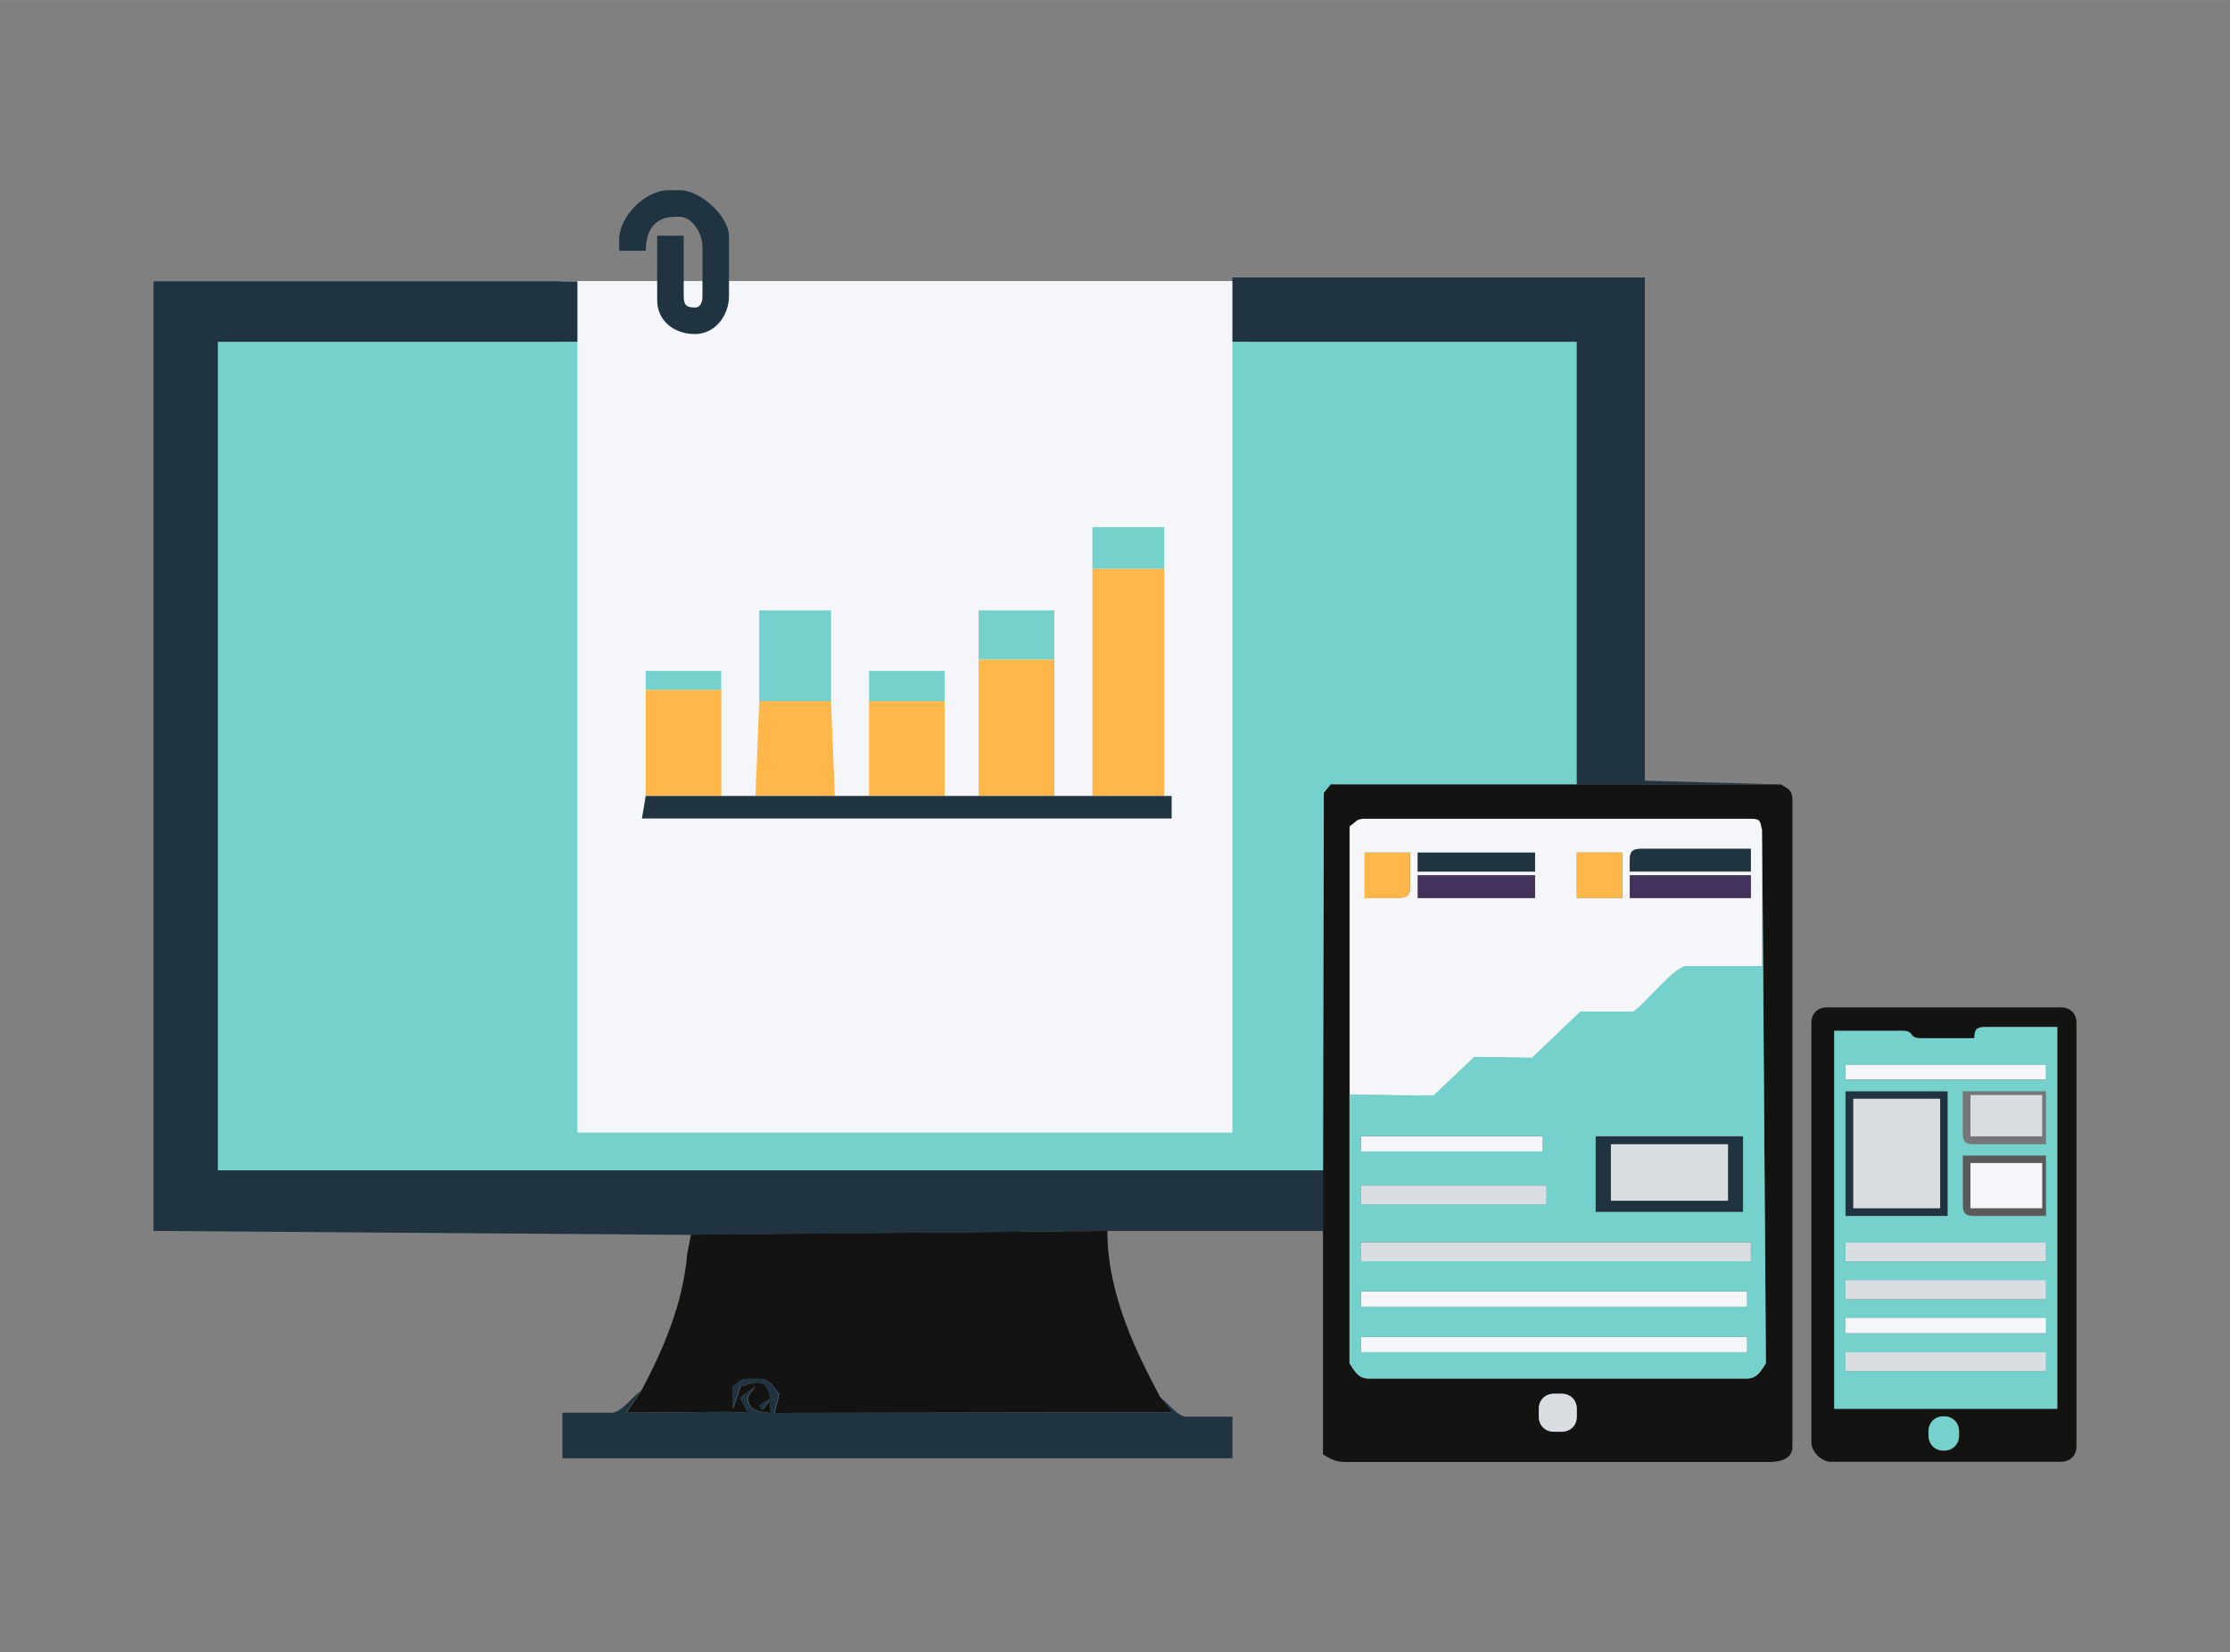
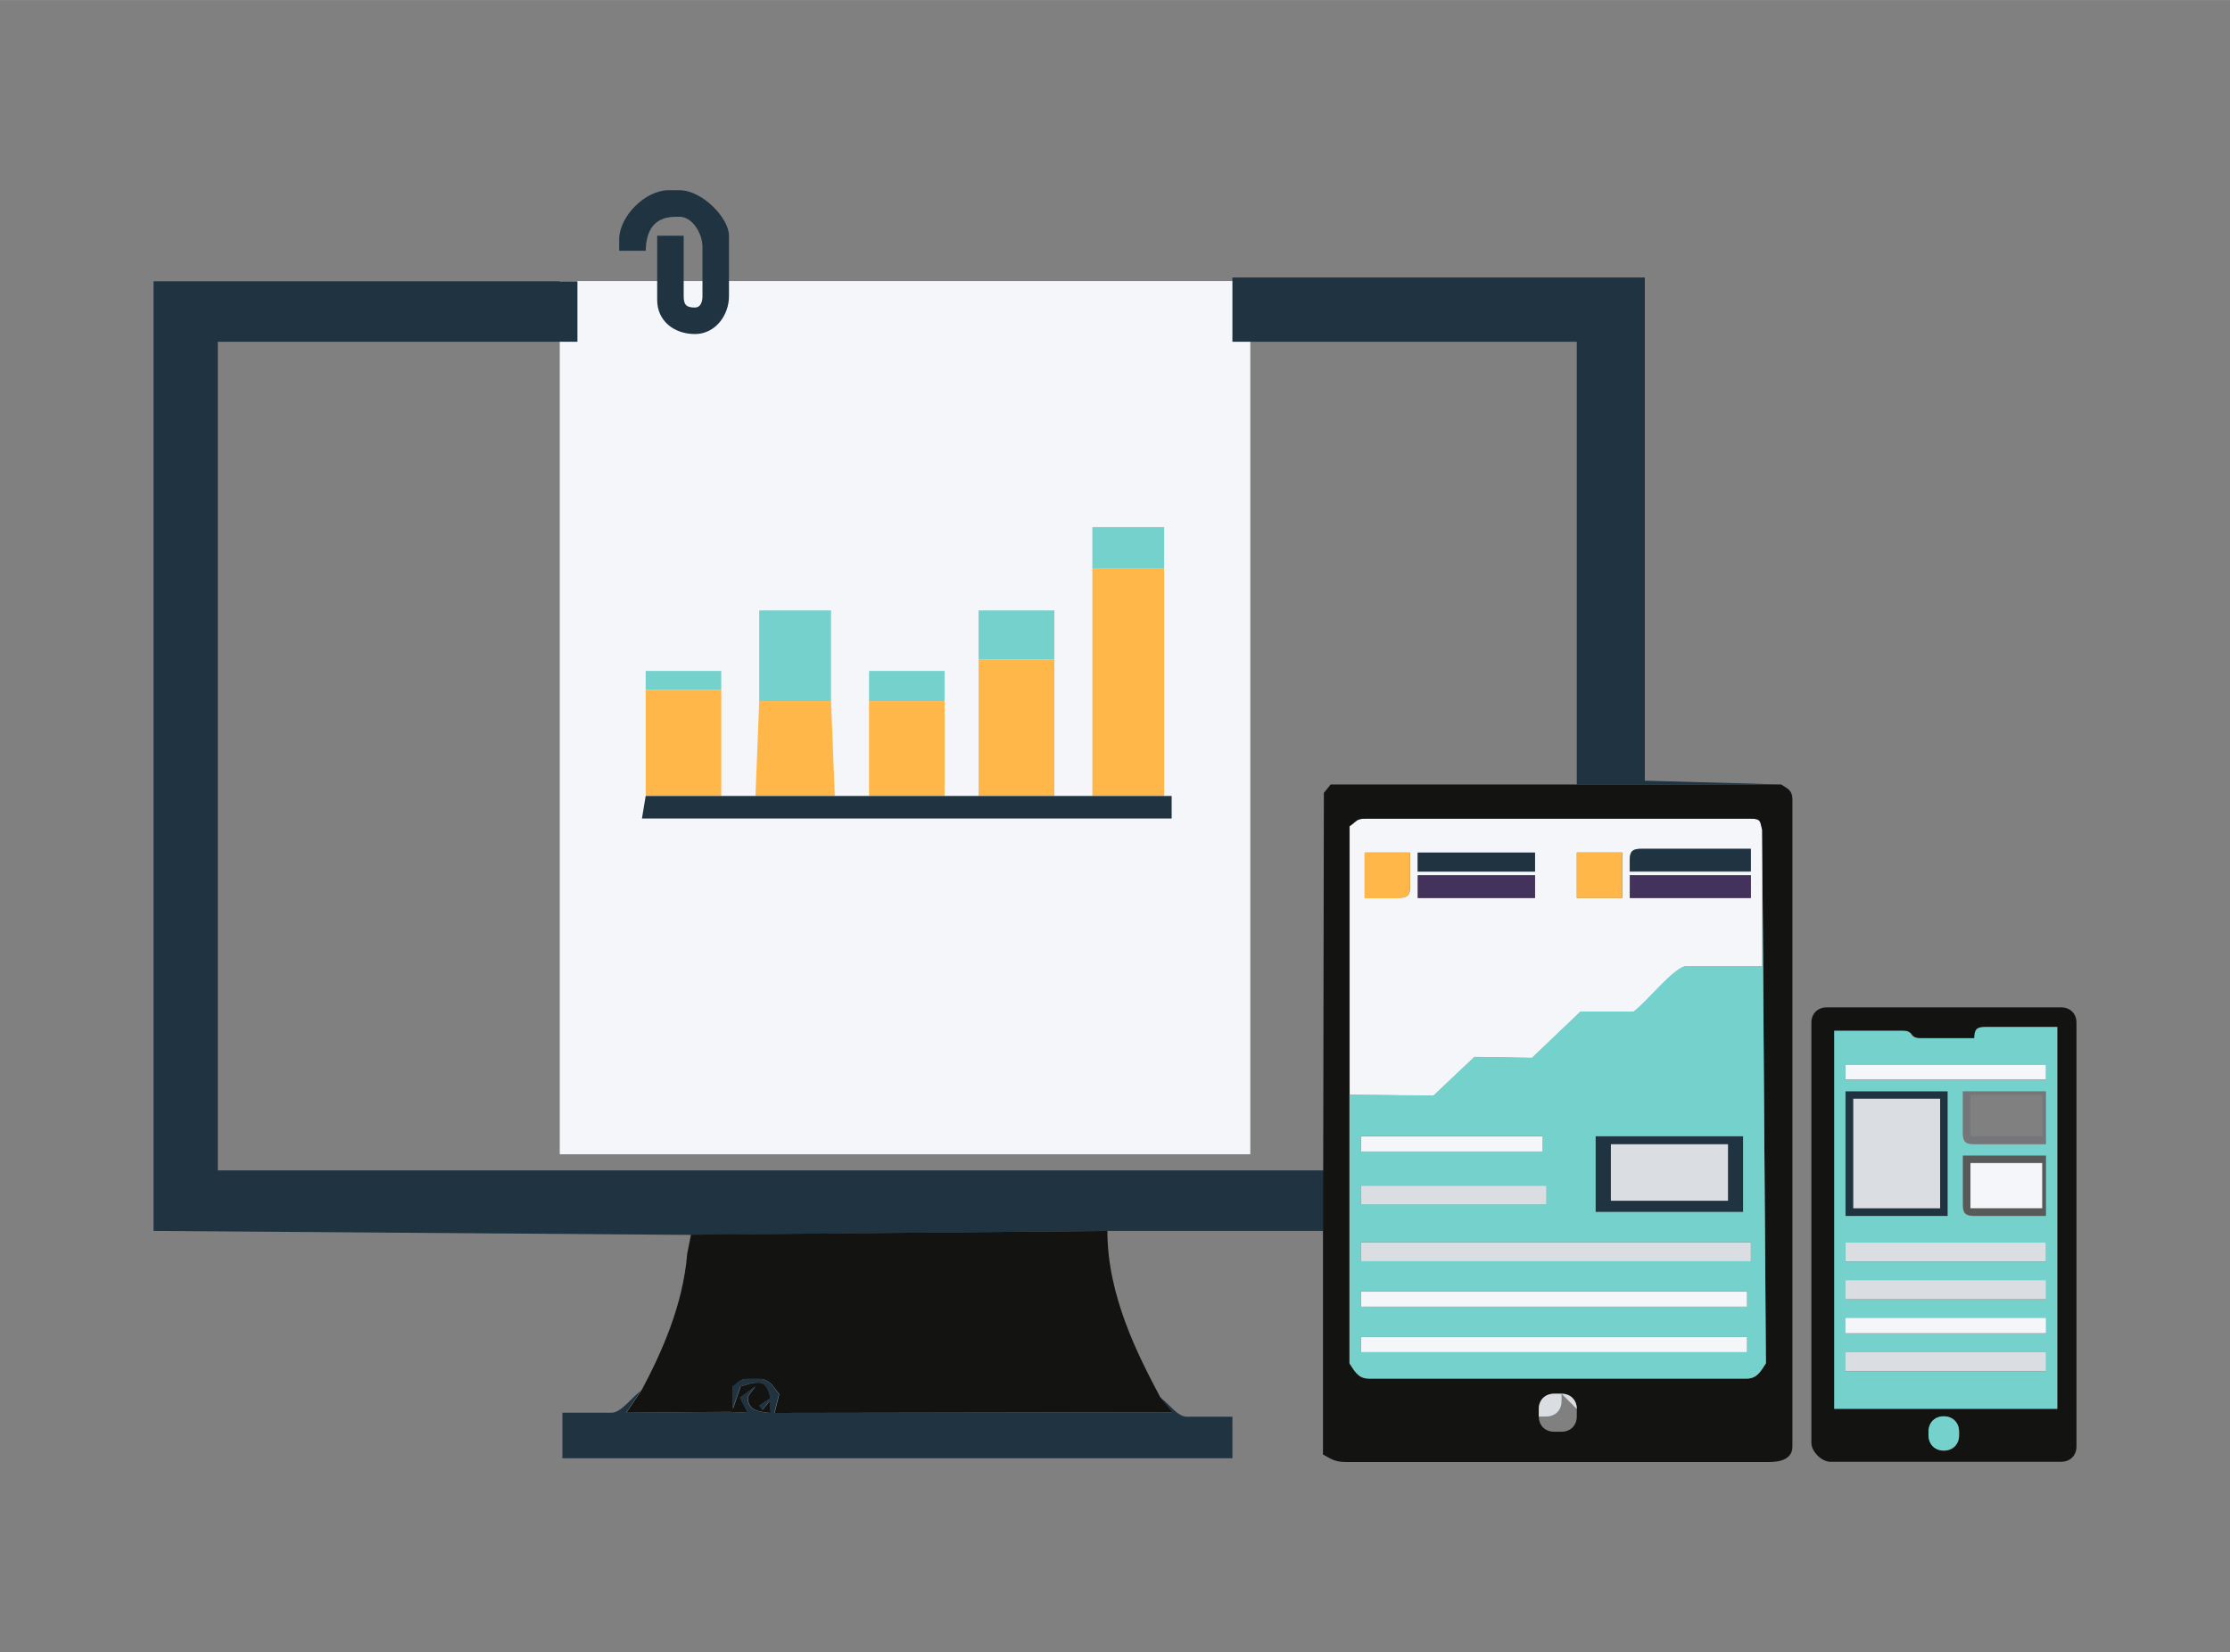
<svg xmlns="http://www.w3.org/2000/svg" xml:space="preserve" width="35.585mm" height="26.365mm" style="shape-rendering:geometricPrecision; text-rendering:geometricPrecision; image-rendering:optimizeQuality; fill-rule:evenodd; clip-rule:evenodd" viewBox="0 0 10.095 7.479">
  <rect x="0" y="0" width="10.095" height="7.479" fill="#808080" stroke="none" />
  <defs>
    <style type="text/css">
   
    .fil9 {fill:none}
    .fil8 {fill:#131311}
    .fil1 {fill:#203341}
    .fil4 {fill:#43325B}
    .fil7 {fill:#585959}
    .fil6 {fill:#757679}
    .fil2 {fill:#75D1CC}
    .fil5 {fill:#DADDE1}
    .fil0 {fill:#F5F6FA}
    .fil3 {fill:#FFB749}
   
  </style>
  </defs>
  <g id="Layer_x0020_1">
    <g id="_153761752">
      <g>
        <rect id="_149382488" class="fil0" x="2.534" y="1.272" width="3.126" height="3.953" />
        <g>
          <path id="_149382056" class="fil1" d="M2.803 1.084l0 0.051 0.12 0c0.002,-0.096 0.041,-0.154 0.137,-0.154l0.017 0c0.056,0 0.103,0.074 0.103,0.137l0 0.223c0,0.028 -0.01,0.051 -0.034,0.051 -0.039,0 -0.051,-0.012 -0.051,-0.051l0 -0.274 -0.12 0 0 0.291c0,0.095 0.077,0.154 0.171,0.154 0.092,0 0.154,-0.085 0.154,-0.171l0 -0.274c0,-0.081 -0.122,-0.206 -0.223,-0.206l-0.051 0c-0.105,0 -0.223,0.118 -0.223,0.223z" />
-           <polygon id="_149381960" class="fil2" points="5.99,5.298 5.993,3.589 6.024,3.551 7.138,3.551 7.138,1.547 5.579,1.547 5.579,5.127 2.614,5.127 2.614,1.547 0.986,1.547 0.986,5.298 " />
          <polygon id="_149381936" class="fil2" points="4.945,2.575 5.27,2.575 5.27,2.386 4.945,2.386 " />
          <polygon id="_149382224" class="fil2" points="4.43,2.986 4.773,2.986 4.773,2.763 4.43,2.763 " />
          <polygon id="_149381912" class="fil2" points="2.923,3.123 3.265,3.123 3.265,3.037 2.923,3.037 " />
          <polygon id="_149382104" class="fil2" points="3.934,3.174 4.276,3.174 4.276,3.037 3.934,3.037 " />
          <polygon id="_149381864" class="fil2" points="3.437,3.174 3.762,3.174 3.762,2.763 3.437,2.763 " />
          <polygon id="_149382008" class="fil1" points="5.579,1.547 7.138,1.547 7.138,3.551 8.063,3.551 7.446,3.534 7.446,1.256 5.579,1.256 " />
          <polygon id="_149381840" class="fil3" points="3.934,3.603 4.276,3.603 4.276,3.174 3.934,3.174 " />
          <polygon id="_149382152" class="fil3" points="2.923,3.603 3.265,3.603 3.265,3.123 2.923,3.123 " />
          <polygon id="_149381432" class="fil3" points="3.42,3.603 3.779,3.603 3.762,3.174 3.437,3.174 " />
          <polygon id="_149381192" class="fil3" points="4.43,3.603 4.773,3.603 4.773,2.986 4.43,2.986 " />
          <polygon id="_149381312" class="fil3" points="4.945,3.603 5.27,3.603 5.27,2.575 4.945,2.575 " />
          <polygon id="_149381264" class="fil1" points="5.27,3.603 4.945,3.603 4.773,3.603 4.43,3.603 4.276,3.603 3.934,3.603 3.779,3.603 3.42,3.603 3.265,3.603 2.923,3.603 2.906,3.705 5.304,3.705 5.304,3.603 " />
          <path id="_149381240" class="fil0" d="M7.378 3.962l0.548 0 0 0.103 -0.548 0 0 -0.103zm-0.24 -0.103l0.206 0 0 0.206 -0.206 0 0 -0.206zm-0.72 0.103l0.531 0 0 0.103 -0.531 0 0 -0.103zm-0.086 0.103l-0.154 0 0 -0.206 0.206 0 0 0.154c0,0.039 -0.012,0.051 -0.051,0.051zm1.045 -0.171c0,-0.039 0.012,-0.051 0.051,-0.051l0.497 0 0 0.103 -0.548 0 0 -0.051zm-0.96 -0.034l0.531 0 0 0.086 -0.531 0 0 -0.086zm-0.308 1.096l0.381 0.004 0.185 -0.175 0.261 0.004 0.219 -0.209 0.24 0c0.053,-0.036 0.187,-0.206 0.24,-0.206l0.343 0 0 -0.617c-0.01,-0.038 -0.004,-0.051 -0.051,-0.051l-1.748 0c-0.038,0 -0.038,0.014 -0.069,0.034l0 1.216z" />
          <polygon id="_149381792" class="fil1" points="6.418,3.945 6.949,3.945 6.949,3.859 6.418,3.859 " />
          <path id="_149381072" class="fil1" d="M7.926 3.945l0 -0.103 -0.497 0c-0.039,0 -0.051,0.012 -0.051,0.051l0 0.051 0.548 0z" />
          <polygon id="_149381744" class="fil4" points="6.418,4.065 6.949,4.065 6.949,3.962 6.418,3.962 " />
          <polygon id="_149381168" class="fil4" points="7.378,4.065 7.926,4.065 7.926,3.962 7.378,3.962 " />
          <polygon id="_149381408" class="fil3" points="7.138,4.065 7.343,4.065 7.343,3.859 7.138,3.859 " />
          <path id="_149381480" class="fil3" d="M6.332 4.065c0.039,0 0.051,-0.012 0.051,-0.051l0 -0.154 -0.206 0 0 0.206 0.154 0z" />
          <polygon id="_149380448" class="fil0" points="8.354,4.887 9.262,4.887 9.262,4.819 8.354,4.819 " />
-           <polygon id="_149380328" class="fil5" points="8.92,5.144 9.245,5.144 9.245,4.956 8.92,4.956 " />
          <path id="_149380496" class="fil6" d="M8.92 4.956l0.326 0 0 0.188 -0.326 0 0 -0.188zm-0.034 0.171c0,0.039 0.012,0.051 0.051,0.051l0.326 0 0 -0.24 -0.377 0 0 0.188z" />
          <polygon id="_149381024" class="fil0" points="6.161,5.213 6.984,5.213 6.984,5.144 6.161,5.144 " />
          <polygon id="_149380664" class="fil0" points="8.92,5.47 9.245,5.47 9.245,5.264 8.92,5.264 " />
          <polygon id="_149380880" class="fil5" points="7.292,5.435 7.823,5.435 7.823,5.179 7.292,5.179 " />
          <polygon id="_149380616" class="fil5" points="8.389,5.47 8.783,5.47 8.783,4.973 8.389,4.973 " />
          <polygon id="_149380376" class="fil5" points="6.161,5.453 7.001,5.453 7.001,5.367 6.161,5.367 " />
          <path id="_149380592" class="fil1" d="M8.389 4.973l0.394 0 0 0.497 -0.394 0 0 -0.497zm-0.034 0.531l0.463 0 0 -0.565 -0.463 0 0 0.565z" />
          <path id="_149380976" class="fil1" d="M7.292 5.179l0.531 0 0 0.257 -0.531 0 0 -0.257zm-0.069 0.308l0.668 0 0 -0.343 -0.668 0 0 0.343z" />
          <path id="_149380040" class="fil7" d="M8.92 5.264l0.326 0 0 0.206 -0.326 0 0 -0.206zm-0.034 0.188c0,0.039 0.012,0.051 0.051,0.051l0.326 0 0 -0.274 -0.377 0 0 0.223z" />
          <polygon id="_149379920" class="fil1" points="3.128,5.59 3.111,5.675 3.128,5.59 5.013,5.572 5.99,5.572 5.99,5.298 0.986,5.298 0.986,1.547 2.614,1.547 2.614,1.273 0.695,1.273 0.695,5.572 " />
          <polygon id="_149379896" class="fil5" points="8.354,5.71 9.262,5.71 9.262,5.624 8.354,5.624 " />
          <polygon id="_149379632" class="fil5" points="6.161,5.71 7.926,5.71 7.926,5.624 6.161,5.624 " />
          <path id="_149379536" class="fil2" d="M8.354 6.121l0.908 0 0 0.086 -0.908 0 0 -0.086zm0 -0.154l0.908 0 0 0.069 -0.908 0 0 -0.069zm0 -0.171l0.908 0 0 0.086 -0.908 0 0 -0.086zm0 -0.171l0.908 0 0 0.086 -0.908 0 0 -0.086zm0 -0.685l0.463 0 0 0.565 -0.463 0 0 -0.565zm0.531 0.291l0.377 0 0 0.274 -0.326 0c-0.039,0 -0.051,-0.012 -0.051,-0.051l0 -0.223zm0 -0.291l0.377 0 0 0.24 -0.326 0c-0.039,0 -0.051,-0.012 -0.051,-0.051l0 -0.188zm0.377 -0.12l0 0.069 -0.908 0 0 -0.069 0.908 0zm-0.326 -0.12l-0.24 0c-0.06,0 -0.026,-0.034 -0.086,-0.034l-0.308 0 0 1.713 1.011 0 0 -1.73 -0.326 0c-0.041,0 -0.05,0.012 -0.051,0.051z" />
          <polygon id="_149380184" class="fil5" points="8.354,5.881 9.262,5.881 9.262,5.795 8.354,5.795 " />
          <polygon id="_149379608" class="fil0" points="6.161,5.915 7.909,5.915 7.909,5.847 6.161,5.847 " />
          <polygon id="_149379848" class="fil0" points="9.262,6.035 9.262,5.966 8.354,5.966 8.354,6.035 " />
          <polygon id="_149380016" class="fil0" points="6.161,6.121 7.909,6.121 7.909,6.052 6.161,6.052 " />
          <path id="_149379656" class="fil8" d="M6.966 6.412l0 -0.034c0,-0.04 0.028,-0.069 0.069,-0.069l0.034 0c0.04,0 0.069,0.028 0.069,0.069l0 0.034c0,0.04 -0.028,0.069 -0.069,0.069l-0.034 0c-0.04,0 -0.069,-0.028 -0.069,-0.069zm-0.857 -1.456l0 -1.216c0.031,-0.021 0.03,-0.034 0.069,-0.034l1.748 0c0.047,0 0.041,0.013 0.051,0.051l0.017 2.415c-0.02,0.029 -0.037,0.069 -0.086,0.069l-1.713 0c-0.048,0 -0.066,-0.039 -0.086,-0.069l0 -1.216zm-0.12 0.343l0 0.274 0 1.011c0.034,0.018 0.051,0.034 0.103,0.034l1.919 0c0.053,0 0.103,-0.016 0.103,-0.069l0 -2.929c0,-0.046 -0.025,-0.051 -0.051,-0.069l-0.925 0 -1.114 0 -0.031 0.038 -0.003 1.71z" />
          <path id="_149379968" class="fil2" d="M7.909 6.052l0 0.069 -1.748 0 0 -0.069 1.748 0zm0 -0.206l0 0.069 -1.748 0 0 -0.069 1.748 0zm-1.748 -0.223l1.765 0 0 0.086 -1.765 0 0 -0.086zm1.062 -0.48l0.668 0 0 0.343 -0.668 0 0 -0.343zm-1.062 0.223l0.84 0 0 0.086 -0.84 0 0 -0.086zm0.822 -0.223l0 0.069 -0.822 0 0 -0.069 0.822 0zm-0.874 -0.188l0 1.216c0.02,0.029 0.037,0.069 0.086,0.069l1.713 0c0.048,0 0.066,-0.039 0.086,-0.069l-0.017 -2.415 0 0.617 -0.343 0c-0.053,0 -0.186,0.17 -0.24,0.206l-0.24 0 -0.219 0.209 -0.261 -0.004 -0.185 0.175 -0.381 -0.004z" />
          <polygon id="_149379200" class="fil5" points="8.354,6.206 9.262,6.206 9.262,6.121 8.354,6.121 " />
          <path id="_149379104" class="fil8" d="M5.253 6.326c-0.102,-0.192 -0.24,-0.461 -0.24,-0.754l-1.885 0.017 -0.017 0.086c-0.019,0.234 -0.117,0.45 -0.206,0.617l-0.069 0.103 0.463 -0.004 0.087 0.004 -0.035 -0.068 0.069 -0.051c-0.01,0.014 -0.034,0.042 -0.034,0.051 0,0.057 0.049,0.064 0.103,0.069l-0.003 -0.055 -0.034 0.041 -0.014 -0.019 0.051 -0.035c-0.008,-0.029 -0.02,-0.069 -0.051,-0.069 -0.046,0 -0.047,0.008 -0.085,0.017l-0.035 0.103 0 -0.103c0.031,-0.021 0.03,-0.034 0.069,-0.034l0.051 0c0.048,0 0.066,0.039 0.09,0.069l-0.021 0.085 1.802 -0.003 -0.054 -0.066z" />
          <path id="_149379368" class="fil1" d="M2.906 6.292c-0.043,0.029 -0.093,0.103 -0.137,0.103l-0.223 0 0 0.206 3.033 0 0 -0.188 -0.206 0c-0.044,0 -0.079,-0.058 -0.12,-0.086l0.054 0.066 -1.802 0.003 0.021 -0.085c-0.023,-0.03 -0.041,-0.069 -0.09,-0.069l-0.051 0c-0.038,0 -0.038,0.014 -0.069,0.034l0 0.103 0.035 -0.103c0.038,-0.009 0.038,-0.017 0.085,-0.017 0.032,0 0.044,0.039 0.051,0.069l-0.051 0.035 0.014 0.019 0.034 -0.041 0.003 0.055c-0.054,-0.004 -0.103,-0.012 -0.103,-0.069 0,-0.009 0.025,-0.038 0.034,-0.051l-0.069 0.051 0.035 0.068 -0.087 -0.004 -0.463 0.004 0.069 -0.103z" />
          <path id="_149378888" class="fil8" d="M8.731 6.498l0 -0.017c0,-0.04 0.028,-0.069 0.069,-0.069 0.04,0 0.069,0.028 0.069,0.069l0 0.017c0,0.04 -0.028,0.069 -0.069,0.069 -0.04,0 -0.069,-0.028 -0.069,-0.069zm0.206 -1.799c0.001,-0.04 0.011,-0.051 0.051,-0.051l0.326 0 0 1.73 -1.011 0 0 -1.713 0.308 0c0.06,0 0.026,0.034 0.086,0.034l0.24 0zm-0.737 -0.069l0 1.901c0,0.04 0.046,0.086 0.086,0.086l1.045 0c0.04,0 0.069,-0.028 0.069,-0.069l0 -1.919c0,-0.04 -0.028,-0.069 -0.069,-0.069l-1.062 0c-0.04,0 -0.069,0.028 -0.069,0.069z" />
-           <path id="_149378960" class="fil5" d="M7.138 6.378c0,-0.04 -0.028,-0.069 -0.069,-0.069l-0.034 0c-0.04,0 -0.069,0.028 -0.069,0.069l0 0.034c0,0.04 0.028,0.069 0.069,0.069l0.034 0c0.04,0 0.069,-0.028 0.069,-0.069l0 -0.034z" />
+           <path id="_149378960" class="fil5" d="M7.138 6.378c0,-0.04 -0.028,-0.069 -0.069,-0.069l-0.034 0c-0.04,0 -0.069,0.028 -0.069,0.069l0 0.034l0.034 0c0.04,0 0.069,-0.028 0.069,-0.069l0 -0.034z" />
          <path id="_149379416" class="fil2" d="M8.868 6.48c0,-0.04 -0.028,-0.069 -0.069,-0.069 -0.04,0 -0.069,0.028 -0.069,0.069l0 0.017c0,0.04 0.028,0.069 0.069,0.069 0.04,0 0.069,-0.028 0.069,-0.069l0 -0.017z" />
        </g>
      </g>
      <rect id="_153761392" class="fil9" y="-2.06473e-005" width="10.095" height="7.479" />
    </g>
  </g>
</svg>